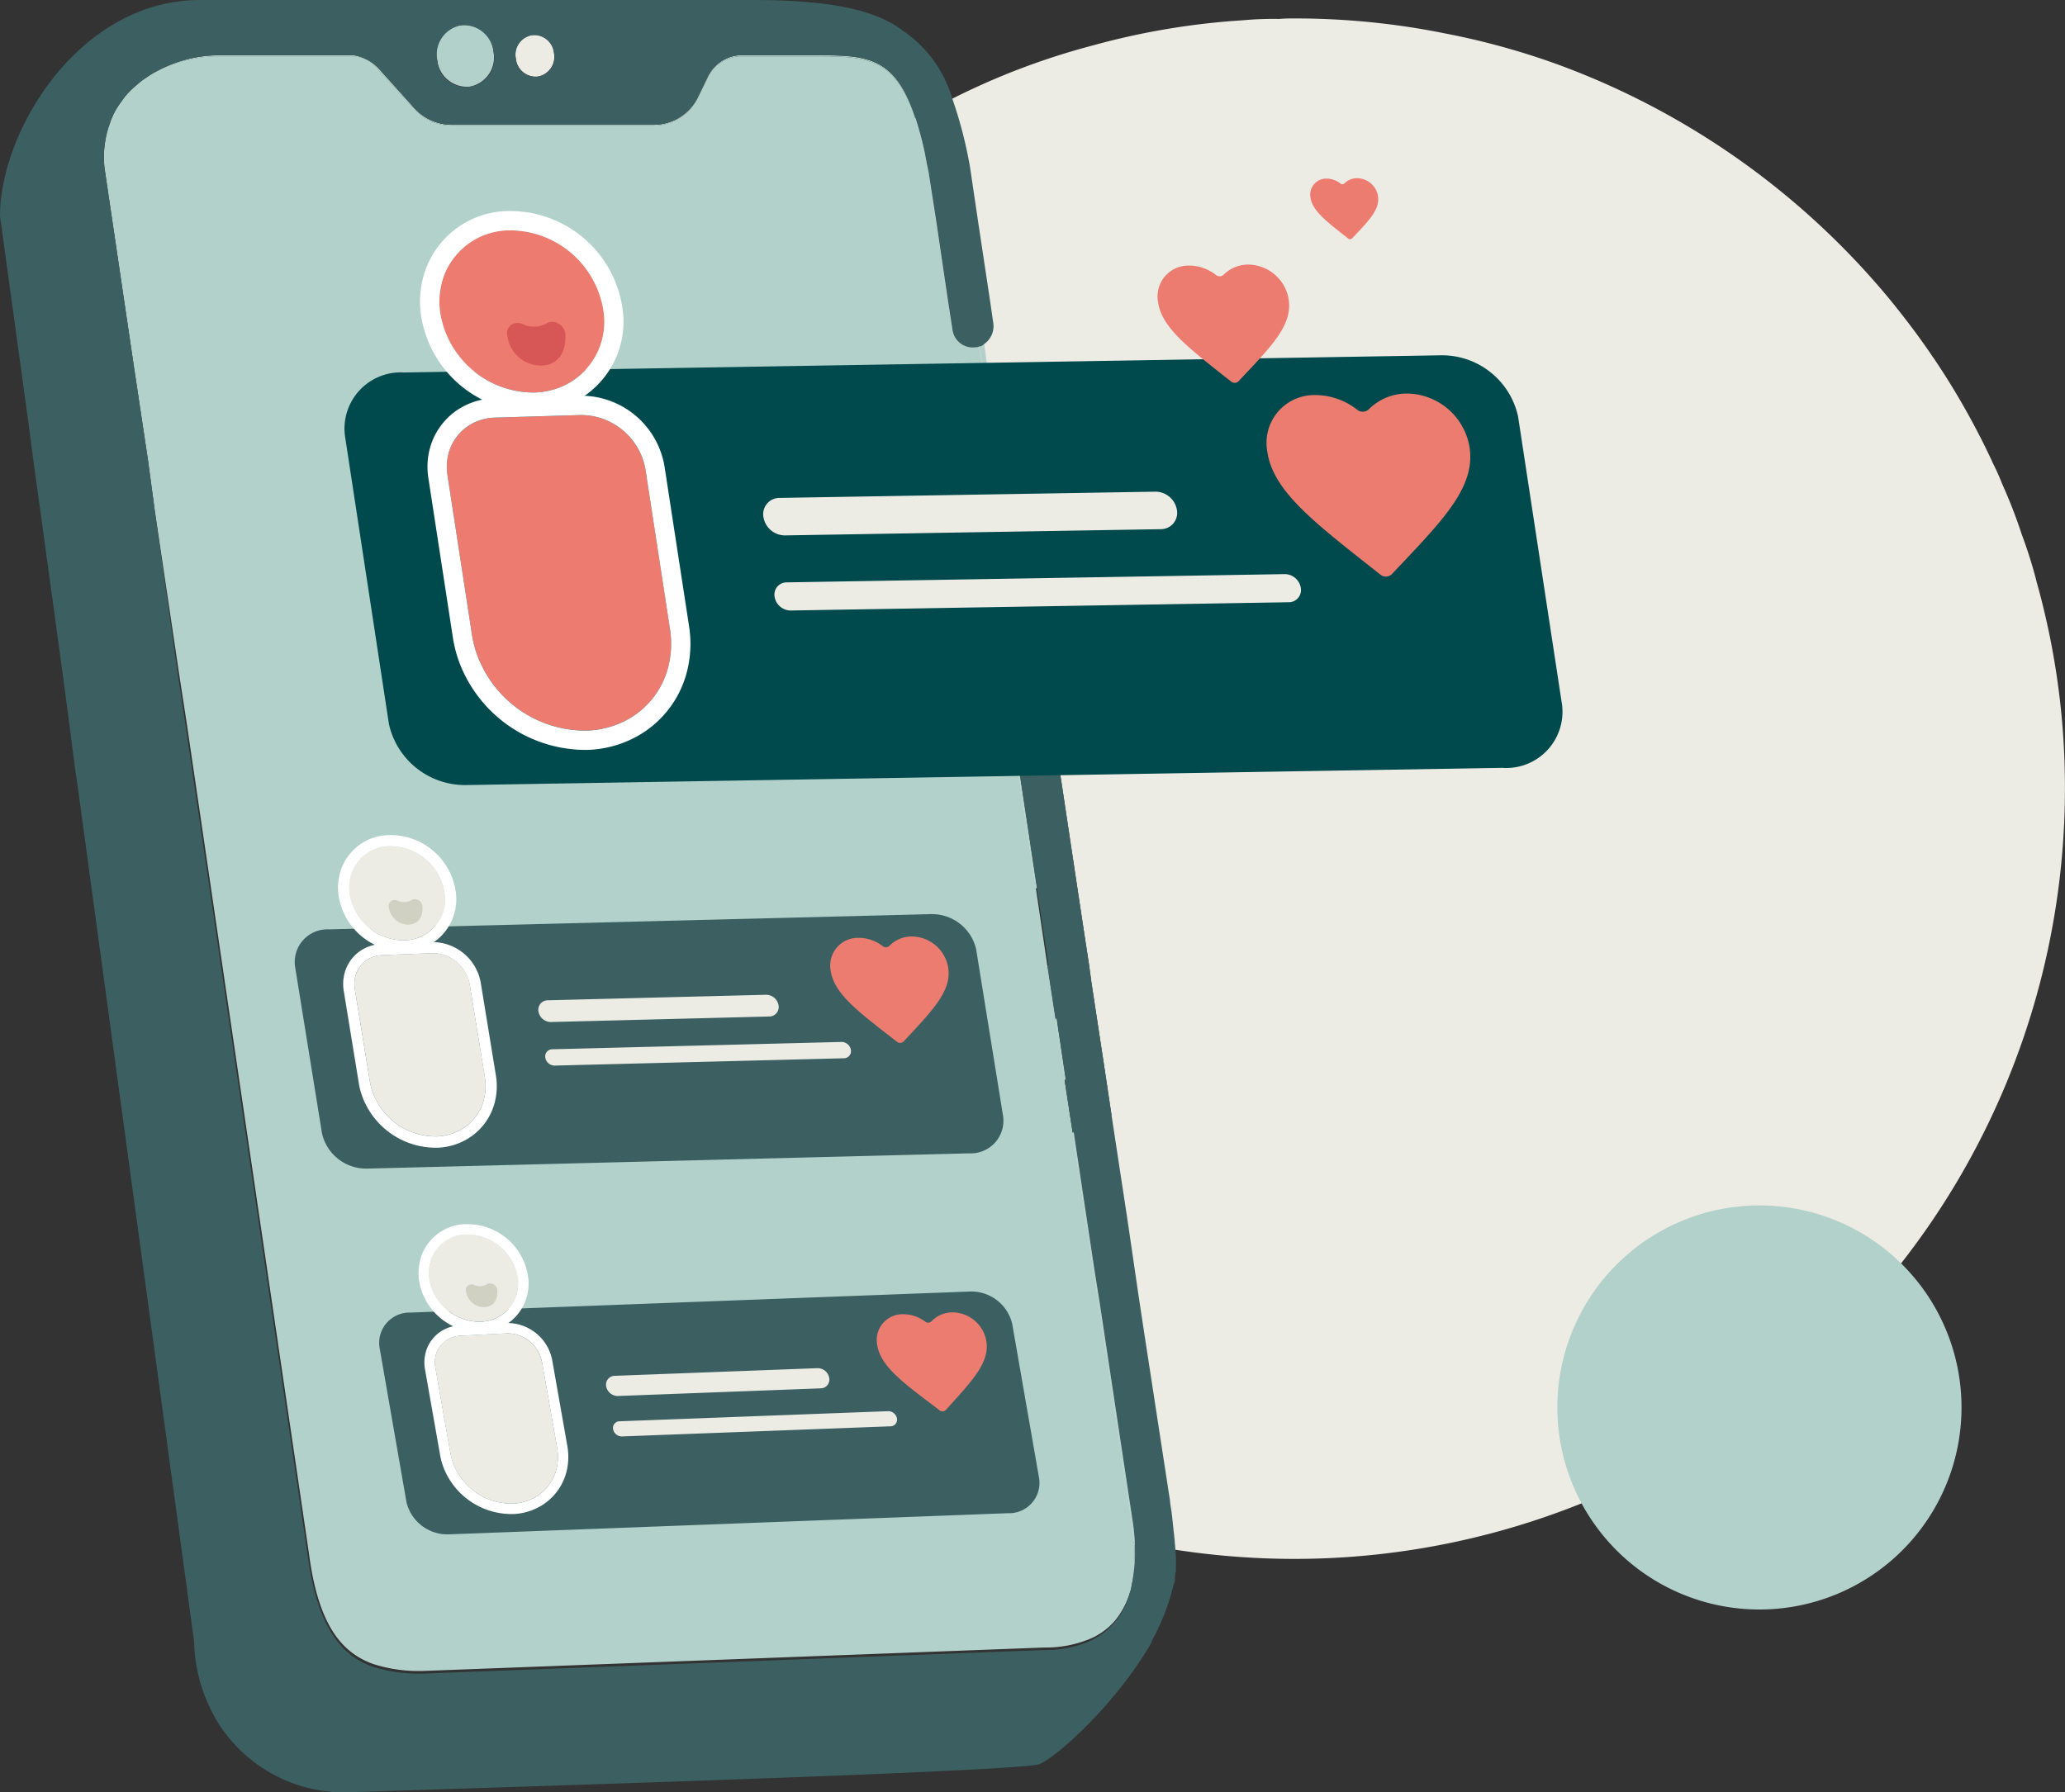
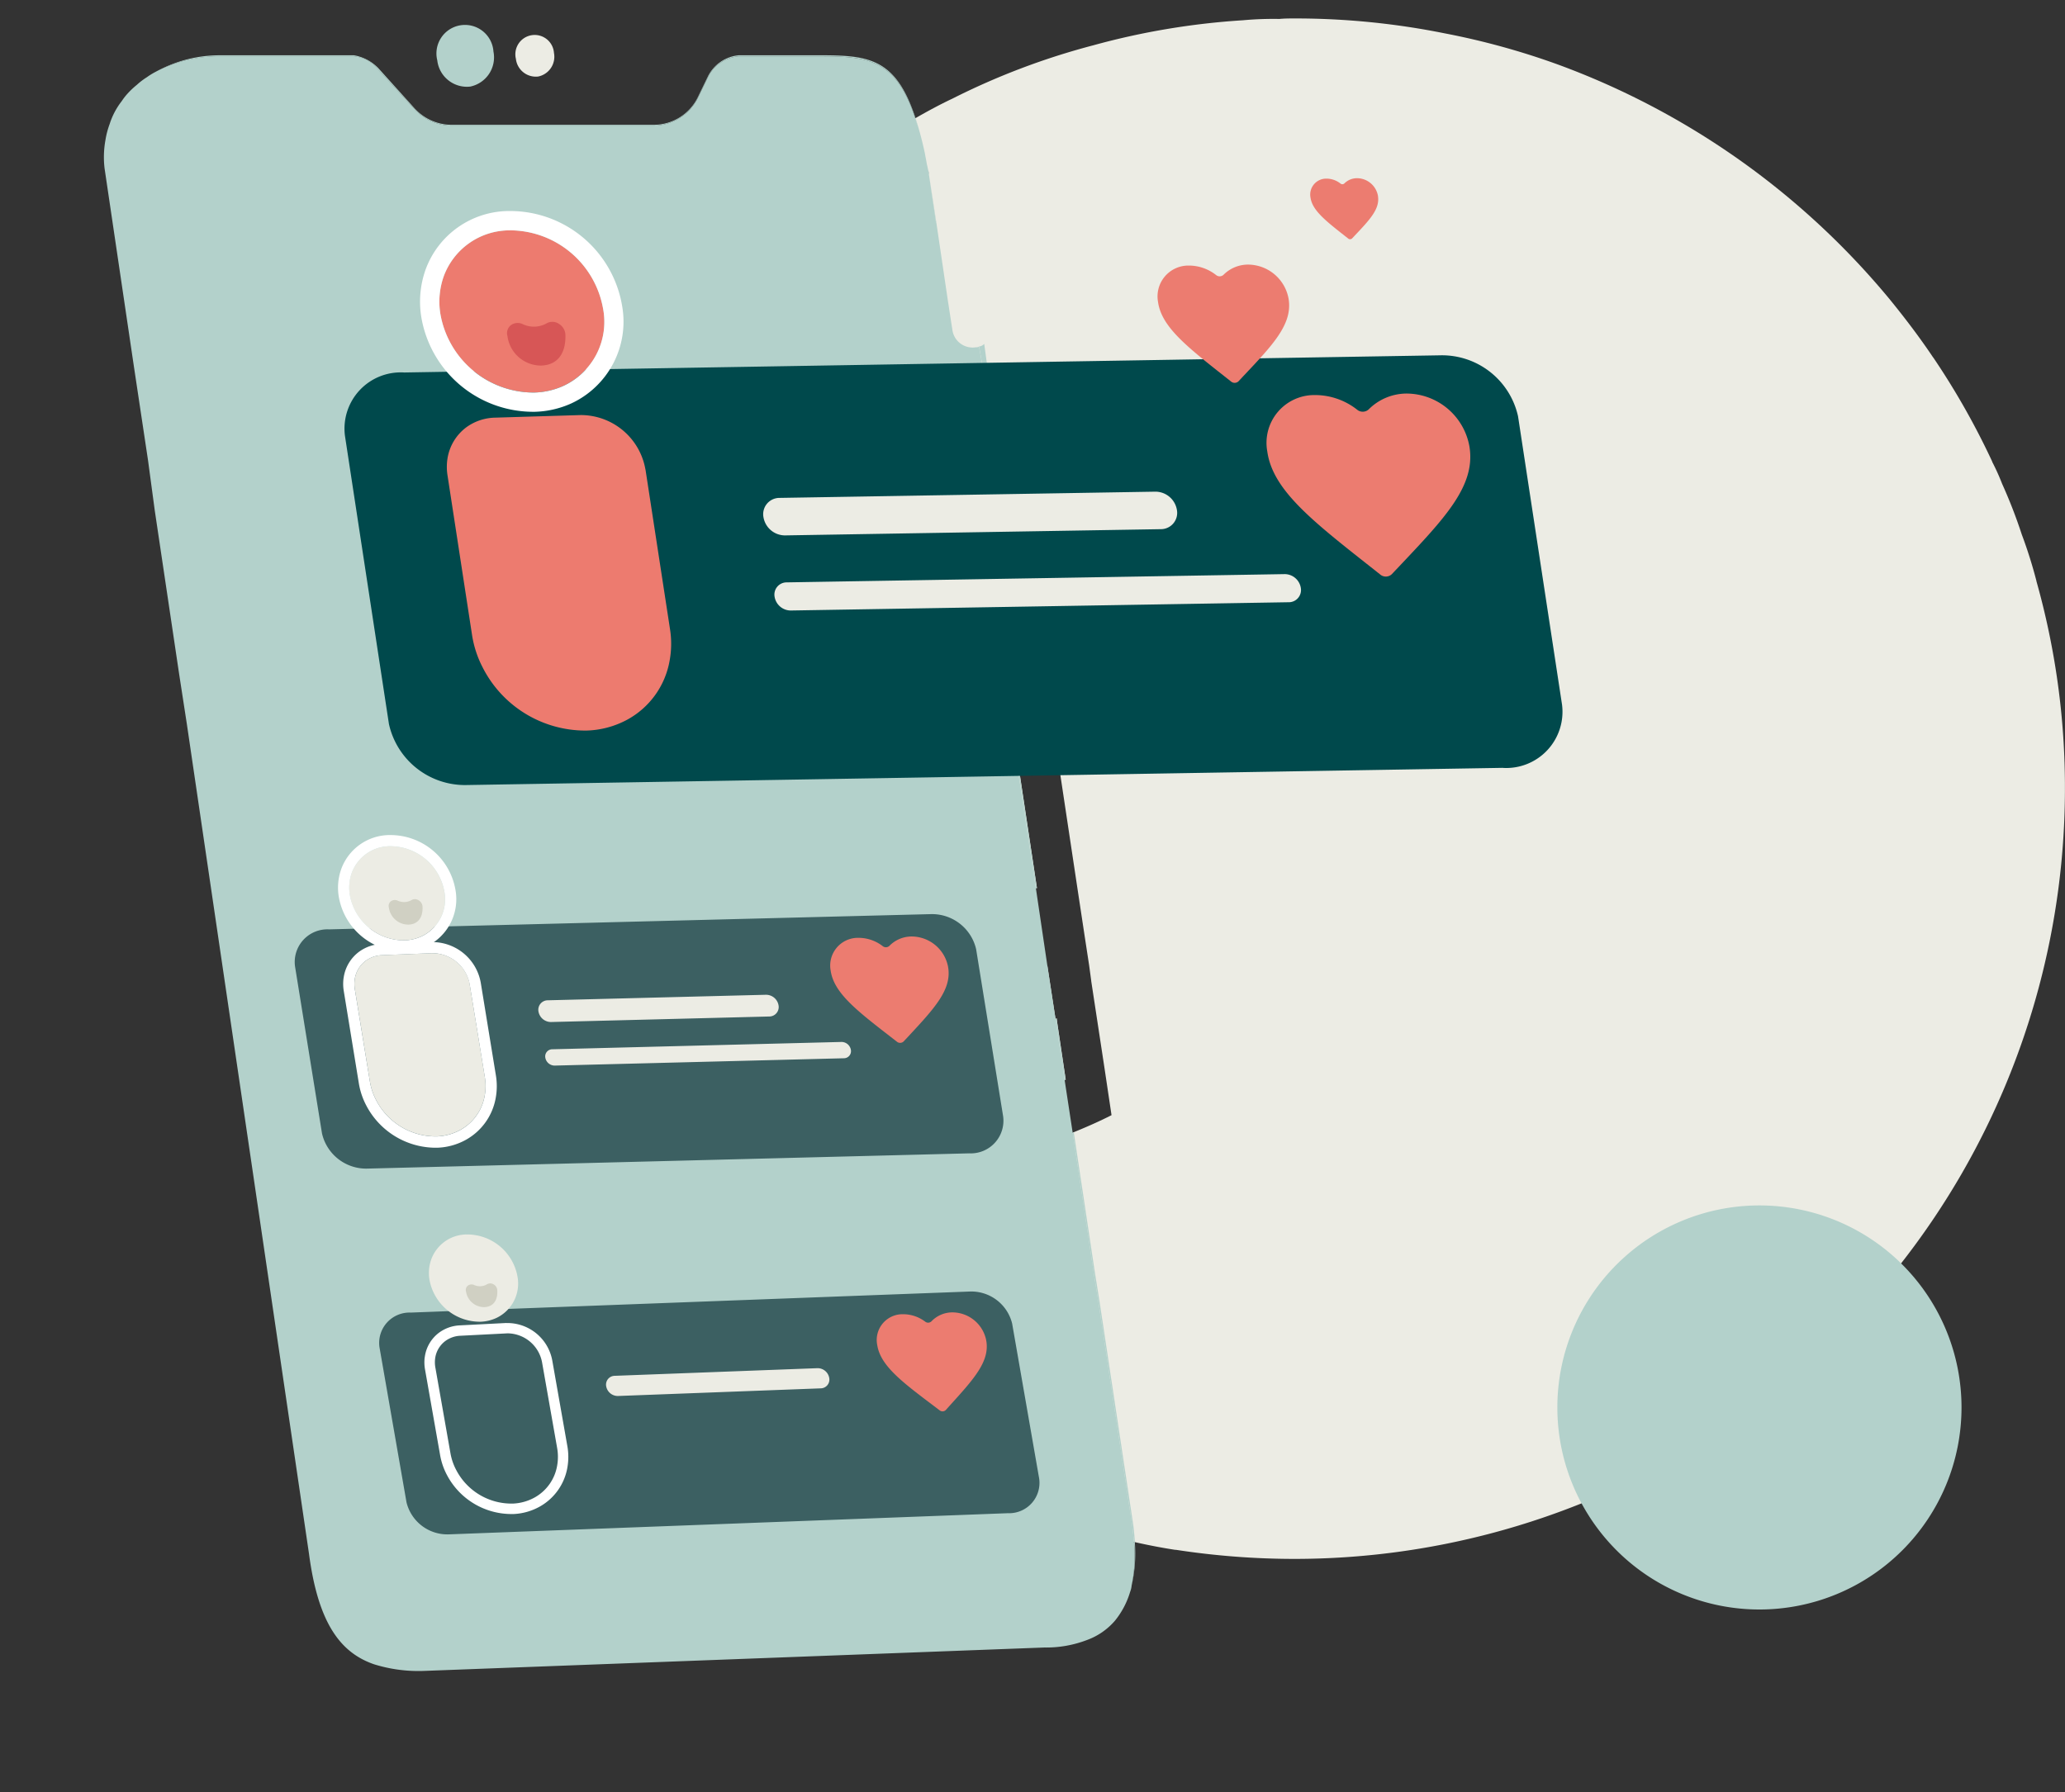
<svg xmlns="http://www.w3.org/2000/svg" id="Groupe_57" data-name="Groupe 57" width="136.734" height="118.705" viewBox="0 0 136.734 118.705">
  <rect x="0" y="0" width="136.734" height="118.705" fill="#333333" stroke="none" />
  <defs>
    <clipPath id="clip-path">
      <rect id="Rectangle_39" data-name="Rectangle 39" width="136.734" height="118.705" fill="none" />
    </clipPath>
  </defs>
  <g id="Groupe_56" data-name="Groupe 56" clip-path="url(#clip-path)">
    <path id="Tracé_663" data-name="Tracé 663" d="M163.206,39.49a30.524,30.524,0,0,0-.974-3.093,33.2,33.2,0,0,0-1.3-3.352,14.874,14.874,0,0,0-.655-1.453v-.017a49.8,49.8,0,0,0-3.9-6.89l-.017-.017c-.9-1.343-1.893-2.647-2.917-3.9A51.549,51.549,0,0,0,131.572,5.291a49.112,49.112,0,0,0-7.529-2.08,50,50,0,0,0-9.961-.991c-.336,0-.671,0-1.007.033a22.107,22.107,0,0,0-2.422.088A48.774,48.774,0,0,0,100.747,4a47.229,47.229,0,0,0-9.328,3.533c-.831.391-1.64.831-2.438,1.288h-.017a51.823,51.823,0,0,0-9.488,6.923,54.216,54.216,0,0,0-4.854,5.14A50.749,50.749,0,0,0,63.07,53.232c0,.776.017,1.535.072,2.317a21.859,21.859,0,0,0,13,4.271h20.88l-1.557-10.33L93.576,36.754l-.264-1.662a1.745,1.745,0,0,1,0-.479.061.061,0,0,1,.017-.05,1.345,1.345,0,0,1,1.1-.87h.44c.055.391.16.781.215,1.222.226,1.288.44,2.614.671,3.94l-.336-2.212c.11.66.22,1.326.33,1.992L95.3,35.72c.165.974.336,1.976.5,2.972l-.611-3.99-.138-.919h.005a1.446,1.446,0,0,1,.638.479,1.26,1.26,0,0,1,.264.6l2.119,14.182L99.7,59.819l.479,3.165.3,1.959.138,1.024v.017l.87,5.707.473,3.165c-.831.424-1.679.793-2.5,1.128-.039.017-.055.017-.072.039-5.6,2.278-10.655,2.966-9.538,1.816,1.337-1.376,2.966-2.983,4.518-4.59h.017a15.539,15.539,0,0,0,4.469-.726.123.123,0,0,1,.072-.017v-.017l-.561-3.764-.039-.3a.426.426,0,0,1-.072.072l-.545-3.55H71.9a21.937,21.937,0,0,1-7.793-1.431,51,51,0,0,0,39.339,39.6c.017.017.033.033.055.017.881.2,1.783.374,2.68.512h.055a51.883,51.883,0,0,0,7.842.6,51.03,51.03,0,0,0,51.012-51.012,50.283,50.283,0,0,0-1.888-13.742" transform="translate(-28.36 -0.998)" fill="#ecece4" />
    <path id="Tracé_664" data-name="Tracé 664" d="M214.133,158.447a13.381,13.381,0,1,1-13.382-13.382,13.382,13.382,0,0,1,13.382,13.382" transform="translate(-84.251 -65.229)" fill="#b3d1cb" />
    <path id="Tracé_665" data-name="Tracé 665" d="M111.715,20.668v.05c-.017-.1-.033-.2-.055-.3.017.083.039.16.055.248" transform="translate(-50.208 -9.182)" fill="#3c6062" />
    <path id="Tracé_666" data-name="Tracé 666" d="M118.248,45.552a1.374,1.374,0,0,1-.5,1.051.3.3,0,0,1-.044.033c-.055.044-.132.088-.176.132h-.006l-.039.022-.05.022c-.011.006-.028.006-.039.011h0a1.025,1.025,0,0,1-.339.05l-.138.006h-.033c-.033,0-.066-.006-.1-.006a1.639,1.639,0,0,1-.237-.05,1.1,1.1,0,0,1-.187-.072,1.307,1.307,0,0,1-.38-.264c-.006-.011-.017-.017-.017-.022l-.039-.039c-.011-.011-.022-.028-.033-.033a.076.076,0,0,0-.017-.022,1.588,1.588,0,0,1-.187-.308,1.56,1.56,0,0,1-.077-.242.033.033,0,0,0-.006-.022c-.006-.033-.011-.066-.017-.1s-.006-.055-.006-.088v-.055a1.059,1.059,0,0,1,.006-.132,1.1,1.1,0,0,1,.022-.132,1.369,1.369,0,0,1,.237-.523.3.3,0,0,0,.039-.05c.005,0,.005,0,.005-.006.028-.033.061-.061.088-.094a.708.708,0,0,1,.094-.088,1.636,1.636,0,0,1,.16-.11.582.582,0,0,1,.116-.061,1,1,0,0,1,.176-.077c.066-.017.127-.033.193-.044a.268.268,0,0,1,.066-.006.536.536,0,0,1,.132-.011h.11c.11,0,.22.055.33.055a1.363,1.363,0,0,1,.886,1.277" transform="translate(-51.975 -19.884)" fill="#3c6062" />
    <path id="Tracé_667" data-name="Tracé 667" d="M54.767,7.089A1.975,1.975,0,0,1,52.588,5.35a1.89,1.89,0,1,1,3.72-.583,1.974,1.974,0,0,1-1.541,2.322" transform="translate(-23.634 -1.354)" fill="#b3d1cb" />
    <path id="Tracé_668" data-name="Tracé 668" d="M63.529,6.963a1.328,1.328,0,0,1-1.475-1.172A1.28,1.28,0,1,1,64.575,5.4a1.336,1.336,0,0,1-1.046,1.563" transform="translate(-27.894 -1.895)" fill="#ecece4" />
    <path id="Tracé_669" data-name="Tracé 669" d="M119.315,56.254c-.11-.666-.22-1.332-.33-1.992s-.226-1.3-.336-1.943c-.055-.424-.154-.793-.209-1.167a.2.2,0,0,1-.011-.055c-.226-1.216-.446-2.438-.666-3.6-.1-.638-.209-1.332-.319-1.976a.371.371,0,0,0-.011-.077c-.006,0-.006.005-.011.005a1.137,1.137,0,0,1-.6.1,1.33,1.33,0,0,1-.737-.231c-.017-.011-.039-.022-.055-.033a.119.119,0,0,1-.05-.044c-.017-.017-.039-.033-.055-.05l-.039-.039c-.011-.011-.022-.028-.033-.033a.076.076,0,0,0-.017-.022.254.254,0,0,1-.039-.039c-.011-.011-.022-.028-.033-.039a.475.475,0,0,1-.055-.088,1.272,1.272,0,0,1-.215-.578c0-.028-.006-.061-.006-.088v-.044a1.128,1.128,0,0,1,.138-.457c.017-.039.039-.072.055-.1a.064.064,0,0,1,.028-.039.475.475,0,0,1,.039-.055c0-.006,0-.006.005-.011s.006-.017.011-.022v-.006a.31.31,0,0,1,.083-.088v-.006c.028-.033.055-.061.088-.094a.38.38,0,0,1,.1-.088.114.114,0,0,1,.055-.033.3.3,0,0,1,.05-.039c0-.006,0-.006.006,0a.3.3,0,0,1,.05-.039.172.172,0,0,1,.055-.028.214.214,0,0,1,.061-.033.569.569,0,0,1,.055-.022.81.81,0,0,1,.121-.055,1.041,1.041,0,0,1,.127-.028.29.29,0,0,1,.066-.017.268.268,0,0,1,.066-.006.536.536,0,0,1,.132-.011h.11c-.044-.391-.116-.737-.176-1.079-.017-.1-.033-.2-.044-.308a.425.425,0,0,0,.083-.011.519.519,0,0,0,.242-.149.005.005,0,0,0,.006-.006l.22,1.607.336,2.273.011.088.319,2.295.556,3.489.005.039.028.187.132.886.16,1.029c0,.017.005.028.005.044Z" transform="translate(-51.93 -18.616)" fill="#b3d1cb" />
    <path id="Tracé_670" data-name="Tracé 670" d="M83.571,105.124c-.022-.369-.055-.759-.11-1.167L81.238,89.23l-.336-2.1-1.376-9.152c-.039.017-.055.017-.072.039l1.392,9.273.336,2.1,2.229,14.749c.033.336.066.655.1.974a9.737,9.737,0,0,1-.16,2.917,9.522,9.522,0,0,0,.215-2.9m-5.14-34.408-.039-.3a.426.426,0,0,1-.072.072l.039.319.561,3.709a.123.123,0,0,1,.072-.017V74.48Zm-2.9-19.235L73.643,38.746l-.264-1.662a1.745,1.745,0,0,1,0-.479,1.333,1.333,0,0,0-.055.638l.264,1.657,1.893,12.757,1.535,10.154h.072ZM74.314,31.927c-.11-.671-.215-1.381-.336-2.053l-.039.022c.11.644.215,1.337.319,1.976.22,1.161.44,2.383.666,3.6a.2.2,0,0,0,.011.055h.05c-.231-1.216-.446-2.433-.671-3.6m-.77-1.954a.07.07,0,0,1-.033.006l.138-.011a.666.666,0,0,1-.1.006m.259-.044-.055.017a.64.64,0,0,1-.1.022h.039l.165-.039Zm-.429-2.6a.536.536,0,0,0-.132.011,1.15,1.15,0,0,1,.138-.006h.1v-.006Zm-.264,2.62a.152.152,0,0,1-.05-.005A.2.2,0,0,1,73,29.93a1.1,1.1,0,0,1-.187-.072c-.022-.017-.05-.033-.077-.05l-.16-.11c-.017-.011-.039-.022-.055-.033a.119.119,0,0,1-.05-.044.1.1,0,0,1-.039-.028c-.005-.011-.017-.017-.017-.022l-.039-.039c-.011-.011-.022-.028-.033-.033a.076.076,0,0,0-.017-.022.254.254,0,0,1-.039-.039c-.011-.011-.022-.028-.033-.039a.475.475,0,0,1-.055-.088,1.115,1.115,0,0,1-.061-.143,1.559,1.559,0,0,1-.077-.242.033.033,0,0,0-.005-.022c-.006-.033-.011-.066-.017-.1s-.006-.055-.006-.088a.17.17,0,0,1-.005-.055,1.069,1.069,0,0,1,.011-.132,1.105,1.105,0,0,1,.022-.132c0-.055.017-.088.017-.127a.222.222,0,0,0,.039-.088c.006-.017.017-.033.022-.05.022-.044.039-.088.061-.127a.064.064,0,0,0-.028.039c-.017.033-.039.066-.055.1a1.128,1.128,0,0,0-.138.457v.044c0,.028.006.061.006.088a1.343,1.343,0,0,0,1.249,1.244c.033,0,.066.006.1.006a1.841,1.841,0,0,1-.231-.039m-.578-2.311a.38.38,0,0,0-.1.088c-.033.033-.061.061-.088.094h.006c.028-.033.061-.061.088-.094a1.093,1.093,0,0,1,.149-.121.114.114,0,0,0-.055.033m.16-.11a.3.3,0,0,0-.05.039.418.418,0,0,1,.1-.066.172.172,0,0,0-.055.028m.292-.138a1,1,0,0,0-.176.077.572.572,0,0,1,.055-.022,1.309,1.309,0,0,1,.248-.083,1.04,1.04,0,0,0-.127.028m.193-.044a.29.29,0,0,0-.066.017,1.1,1.1,0,0,1,.132-.022.268.268,0,0,0-.066.006m-.914.567a.1.1,0,0,1,.028-.022.012.012,0,0,1,.011-.011.005.005,0,0,0,.006-.006.3.3,0,0,0,.039-.05.31.31,0,0,0-.083.088M69.933,14.525l.473,3.214h.022Zm-.055-.3c.022.094.039.193.055.3v-.05c-.017-.088-.039-.165-.055-.248m-.831-3.412C67.688,6.65,65.762,6.65,62.339,6.65H57.352a2.543,2.543,0,0,0-2.047,1.392l-.671,1.381A3.246,3.246,0,0,1,51.7,11.256H38.294a3.338,3.338,0,0,1-2.438-1.112L33.473,7.5a2.938,2.938,0,0,0-1.607-.848H23a8.653,8.653,0,0,0-4.26,1.1,8.962,8.962,0,0,1,4.2-1.024h8.866a2.243,2.243,0,0,1,1.613.826L35.856,10.2a3.34,3.34,0,0,0,2.438,1.112H51.7a3.3,3.3,0,0,0,2.933-1.838L55.305,8.1a2.479,2.479,0,0,1,2.047-1.376h4.986c3.407,0,5.333,0,6.692,4.095.055.16.1.336.176.512-.05-.176-.1-.336-.16-.512" transform="translate(-8.426 -2.99)" fill="#b3d1cb" />
    <path id="Tracé_671" data-name="Tracé 671" d="M80.551,108.083a1.6,1.6,0,0,1-.1.4,5.5,5.5,0,0,1-1.007,1.91,4.445,4.445,0,0,1-1.838,1.271,7.548,7.548,0,0,1-2.829.5l-41.117,1.552a9.881,9.881,0,0,1-3.269-.44c-2.262-.776-3.709-2.774-4.309-7.314l-8.09-54.969-.512-3.319L15.869,36.862l-.446-3.324-.936-6.219L12.545,14.2a6.315,6.315,0,0,1,.055-1.855,5.552,5.552,0,0,1,.281-1.079,4.842,4.842,0,0,1,.8-1.519,3.991,3.991,0,0,1,.369-.479,5.439,5.439,0,0,1,.633-.6,4.552,4.552,0,0,1,.655-.5,4.882,4.882,0,0,1,.6-.369,8.962,8.962,0,0,1,4.2-1.024h8.866a2.243,2.243,0,0,1,1.613.826l2.433,2.653a3.34,3.34,0,0,0,2.438,1.112H48.9a3.3,3.3,0,0,0,2.933-1.838L52.5,8.156A2.479,2.479,0,0,1,54.547,6.78h4.986c3.407,0,5.333,0,6.692,4.095.055.16.1.336.176.512.16.534.319,1.15.462,1.822.033.209.088.44.121.671.033.132.061.27.088.407.022.094.039.193.055.3L67.6,17.8h.022l.759,5.14.3,1.943a1.354,1.354,0,0,0,1.557,1.167.328.328,0,0,0,.209-.05c.017.1.033.2.055.308.061.341.132.688.176,1.079h-.11a.536.536,0,0,0-.132.011.268.268,0,0,0-.066.006.29.29,0,0,0-.066.017,1.041,1.041,0,0,0-.127.028,1,1,0,0,0-.176.077.214.214,0,0,0-.061.033.172.172,0,0,0-.055.028.3.3,0,0,0-.05.039c-.006-.006-.006-.006-.006,0a.3.3,0,0,0-.05.039.114.114,0,0,0-.055.033.38.38,0,0,0-.1.088.351.351,0,0,0-.088.094v.006a.309.309,0,0,0-.083.088v.006c-.006.006-.006.017-.011.022s-.006.006-.006.011a.113.113,0,0,0-.039.055.064.064,0,0,0-.028.039.274.274,0,0,0-.055.1,1.128,1.128,0,0,0-.138.457v.044c0,.028.006.061.006.088a1.343,1.343,0,0,0,1.249,1.244c.033,0,.066.006.1.006h.033l.138-.006.138-.011h.039a.556.556,0,0,0,.165-.039c.011-.006.028-.006.039-.011l.05-.022c.11.644.215,1.337.319,1.976.22,1.161.44,2.383.666,3.6a.2.2,0,0,0,.011.055h-.4a1.314,1.314,0,0,0-1.145,1.029.061.061,0,0,0-.017.05,1.333,1.333,0,0,0-.055.638l.264,1.657,1.893,12.757L74.211,61.87l.759,5.124.545,3.55.039.319.561,3.709.534,3.5,1.392,9.273.336,2.1,2.229,14.749c.033.336.066.655.1.974a9.737,9.737,0,0,1-.16,2.917" transform="translate(-5.621 -3.049)" fill="#b3d1cb" />
-     <path id="Tracé_672" data-name="Tracé 672" d="M77.858,103.245v-.127c-.005-.094-.005-.193-.017-.3-.006-.055-.011-.11-.017-.171v-.132c-.006-.055-.011-.11-.017-.171s-.011-.11-.017-.171-.006-.121-.011-.182c-.011-.1-.022-.2-.033-.308-.011-.121-.028-.248-.044-.38a.828.828,0,0,0-.017-.16c-.022-.231-.05-.479-.077-.737-.017-.1-.028-.2-.039-.308-.005-.022-.005-.039-.011-.061-.006-.039-.011-.083-.017-.127a5.344,5.344,0,0,1-.072-.55l-.05-.314L75.689,87.792l-.319-2.119-.721-4.931L73.6,73.857l-.473-3.164-.87-5.707v-.017l-.138-1.024-.3-1.959-.479-3.164L69.718,48.045,67.6,33.863a1.26,1.26,0,0,0-.264-.6,1.446,1.446,0,0,0-.638-.479h-.006l.138.919.611,3.99c-.165-1-.336-2-.5-2.972l.446,2.917c-.11-.666-.22-1.332-.33-1.992l.336,2.212c-.231-1.326-.446-2.653-.671-3.94-.055-.44-.16-.831-.215-1.222h-.44a1.345,1.345,0,0,0-1.1.87.061.061,0,0,0-.017.05,1.745,1.745,0,0,0,0,.479l.264,1.662L67.1,48.491l1.557,10.33.776,5.124h-.088l.545,3.55a.426.426,0,0,0,.072-.072l.039.3.561,3.764v.017a.123.123,0,0,0-.072.017l.534,3.5c.017-.022.033-.022.072-.039l1.376,9.152.336,2.1,2.223,14.727c.055.407.088.8.11,1.167a9.522,9.522,0,0,1-.215,2.9,1.6,1.6,0,0,1-.1.4,5.034,5.034,0,0,1-1.062,2.069,4.648,4.648,0,0,1-1.838,1.288,7.359,7.359,0,0,1-2.823.5L27.98,110.846a10.327,10.327,0,0,1-3.269-.446c-2.207-.776-3.709-2.774-4.326-7.309L12.295,48.1l-.5-3.319L10.247,33.813,9.8,30.489,8.866,24.27,6.923,11.15A6.315,6.315,0,0,1,6.978,9.3a5.551,5.551,0,0,1,.281-1.079,4.842,4.842,0,0,1,.8-1.519,3.991,3.991,0,0,1,.369-.479,5.439,5.439,0,0,1,.633-.6,4.552,4.552,0,0,1,.655-.5,4.882,4.882,0,0,1,.6-.369,8.653,8.653,0,0,1,4.26-1.1h8.866a2.938,2.938,0,0,1,1.607.848l2.383,2.647a3.338,3.338,0,0,0,2.438,1.112H43.274a3.246,3.246,0,0,0,2.933-1.833l.671-1.381A2.543,2.543,0,0,1,48.926,3.66h4.986c3.423,0,5.349,0,6.709,4.166.055.176.11.336.16.512.16.534.319,1.15.462,1.822.033.209.088.44.121.671.033.132.061.27.088.407.017.083.039.16.055.248v.05l.5,3.214.759,5.14.3,1.943A1.354,1.354,0,0,0,64.616,23a.328.328,0,0,0,.209-.05h.011a.425.425,0,0,0,.083-.011.519.519,0,0,0,.242-.149.005.005,0,0,0,.006-.006,1.437,1.437,0,0,0,.611-1.337l-.226-1.557-.776-5.14-.55-3.709a28.46,28.46,0,0,0-1.167-4.5,8.176,8.176,0,0,0-2.933-4.26.609.609,0,0,0-.226-.154C58.183.726,55.2,0,49.867,0H13.247C5.261,0,0,8.657,0,14.309L1.838,27.666l.369,2.823.462,3.324L4.15,44.622l.44,3.319L4.981,51l.055.319.055.385.022.138,7.743,56.895a10.573,10.573,0,0,0,1.3,4.865c.006.006.006.006.006.011s.006.011.006.017a.378.378,0,0,1,.017.044,9.88,9.88,0,0,0,8.585,5.036c10.473-.336,44.727-1.381,46.048-1.871,1.062-.391,5.052-3.94,7.386-7.986.055-.088.088-.176.143-.264-.05.072-.1.138-.149.2a14.44,14.44,0,0,0,1.568-4.095c.017-.094.028-.187.039-.281v.11c-.011.055-.022.116-.039.171-.006.11-.022.22-.039.33.033-.138.066-.281.083-.4v-.215a.732.732,0,0,1,.055-.336v-.908c0,.028-.005.05-.005.077M35.206,2.333a1.334,1.334,0,0,1,1.475,1.172A1.28,1.28,0,1,1,34.16,3.9a1.325,1.325,0,0,1,1.046-1.563m-4.711-.655a1.975,1.975,0,0,1,2.179,1.734A1.89,1.89,0,1,1,28.954,4a1.976,1.976,0,0,1,1.541-2.317" fill="#3c6062" />
    <path id="Tracé_673" data-name="Tracé 673" d="M118.13,70.085,49.561,71.223a5.16,5.16,0,0,1-5.181-4.037L41.467,48.092A3.725,3.725,0,0,1,45.393,43.9l68.569-1.137a5.159,5.159,0,0,1,5.181,4.037L122.056,65.9a3.724,3.724,0,0,1-3.926,4.188" transform="translate(-18.626 -19.23)" fill="#00494c" />
    <path id="Tracé_674" data-name="Tracé 674" d="M118.152,61.652l-24.892.413a1.448,1.448,0,0,1-1.418-1.221,1.078,1.078,0,0,1,1.071-1.263l24.892-.413a1.448,1.448,0,0,1,1.418,1.222,1.078,1.078,0,0,1-1.071,1.262" transform="translate(-41.292 -26.605)" fill="#ecece4" />
    <path id="Tracé_675" data-name="Tracé 675" d="M127.23,70.952,94.249,71.5a1.086,1.086,0,0,1-1.063-.916.808.808,0,0,1,.8-.947l32.981-.547a1.086,1.086,0,0,1,1.064.916.809.809,0,0,1-.8.947" transform="translate(-41.897 -31.066)" fill="#ecece4" />
    <path id="Tracé_676" data-name="Tracé 676" d="M160.682,59.324a.573.573,0,0,1-.772.012l-.661-.523c-3.888-3.065-6.454-5.088-6.808-7.617a3.163,3.163,0,0,1,3.1-3.738h.07a4.509,4.509,0,0,1,2.769.961.581.581,0,0,0,.775-.013,3.564,3.564,0,0,1,2.489-1.048,4.248,4.248,0,0,1,4.189,3.547c0,.023.007.047.009.07.353,2.528-1.638,4.626-4.653,7.814Z" transform="translate(-68.527 -21.293)" fill="#ec7c70" />
    <path id="Tracé_677" data-name="Tracé 677" d="M144.637,39.571a.371.371,0,0,1-.5.008l-.427-.338c-2.512-1.981-4.171-3.288-4.4-4.922a2.043,2.043,0,0,1,2-2.415h.045a2.916,2.916,0,0,1,1.789.621.376.376,0,0,0,.5-.008,2.3,2.3,0,0,1,1.608-.677,2.744,2.744,0,0,1,2.707,2.292c0,.015,0,.03.006.045.228,1.633-1.058,2.989-3.006,5.048Z" transform="translate(-62.63 -14.316)" fill="#ec7c70" />
    <path id="Tracé_678" data-name="Tracé 678" d="M160.41,25.436a.192.192,0,0,1-.258,0l-.221-.174c-1.3-1.023-2.154-1.7-2.272-2.542a1.056,1.056,0,0,1,1.035-1.248h.023a1.5,1.5,0,0,1,.924.321.194.194,0,0,0,.259,0,1.188,1.188,0,0,1,.831-.35,1.418,1.418,0,0,1,1.4,1.184l0,.023c.118.844-.547,1.544-1.553,2.608Z" transform="translate(-70.886 -9.641)" fill="#ec7c70" />
    <path id="Tracé_679" data-name="Tracé 679" d="M66.915,53.55l1.622,10.562a6.2,6.2,0,0,1-.031,2.138A5.532,5.532,0,0,1,65.7,70.124a6.015,6.015,0,0,1-2.715.718,7.632,7.632,0,0,1-6.87-4.218,6.966,6.966,0,0,1-.685-2.116L53.807,53.946a3.564,3.564,0,0,1,0-1.138v0a3.2,3.2,0,0,1,1.283-2.08,3.347,3.347,0,0,1,1.873-.611l5.649-.171a4.345,4.345,0,0,1,4.3,3.608" transform="translate(-24.174 -22.456)" fill="#ed7b6f" />
-     <path id="Tracé_680" data-name="Tracé 680" d="M61.622,48.9a4.348,4.348,0,0,1,4.249,3.609l1.622,10.562a6.208,6.208,0,0,1-.031,2.138,5.531,5.531,0,0,1-2.807,3.875,6.02,6.02,0,0,1-2.715.718l-.091,0A7.641,7.641,0,0,1,55.07,65.58a6.966,6.966,0,0,1-.685-2.116L52.763,52.9a3.564,3.564,0,0,1,0-1.138v0a3.2,3.2,0,0,1,1.283-2.08,3.35,3.35,0,0,1,1.873-.611l5.649-.171.052,0M61.6,47.62l-.07,0-5.649.171a4.636,4.636,0,0,0-2.579.85,4.465,4.465,0,0,0-1.8,2.9l-.034.2,0,.024A4.9,4.9,0,0,0,51.5,53.1l1.622,10.562a8.255,8.255,0,0,0,.81,2.5,8.952,8.952,0,0,0,7.938,4.917l.109,0a7.25,7.25,0,0,0,3.288-.873,6.82,6.82,0,0,0,3.45-4.759,7.457,7.457,0,0,0,.039-2.568L67.134,52.313A5.607,5.607,0,0,0,61.6,47.62" transform="translate(-23.131 -21.412)" fill="#fff" />
    <path id="Tracé_681" data-name="Tracé 681" d="M63.709,32.924a4.669,4.669,0,0,1-2.642,5.1,4.993,4.993,0,0,1-1.924.436,6.275,6.275,0,0,1-6.212-5.208,5.034,5.034,0,0,1,.229-2.507,4.649,4.649,0,0,1,4.332-3.027,6.276,6.276,0,0,1,6.216,5.208" transform="translate(-23.772 -12.461)" fill="#ed7b6f" />
    <path id="Tracé_682" data-name="Tracé 682" d="M56.525,26.671a6.281,6.281,0,0,1,6.141,5.21,4.67,4.67,0,0,1-2.643,5.1,4.99,4.99,0,0,1-1.924.435l-.075,0a6.278,6.278,0,0,1-6.136-5.21,5.031,5.031,0,0,1,.229-2.506,4.649,4.649,0,0,1,4.333-3.027l.075,0M56.5,25.394l-.092,0a5.9,5.9,0,0,0-5.493,3.863,6.335,6.335,0,0,0-.293,3.141,7.52,7.52,0,0,0,7.42,6.293l.092,0a6.252,6.252,0,0,0,2.414-.55,5.966,5.966,0,0,0,3.376-6.455A7.523,7.523,0,0,0,56.5,25.394" transform="translate(-22.729 -11.418)" fill="#fff" />
    <path id="Tracé_683" data-name="Tracé 683" d="M64.436,38.858a.78.78,0,0,0-.784-.043,1.718,1.718,0,0,1-1.6.07.767.767,0,0,0-.793.067.673.673,0,0,0-.226.717,2.246,2.246,0,0,0,2.2,1.957c1.088-.018,1.685-.77,1.638-2.059a.892.892,0,0,0-.436-.708" transform="translate(-27.433 -17.414)" fill="#d75656" />
    <path id="Tracé_684" data-name="Tracé 684" d="M80.1,125.853,40.29,126.862a3,3,0,0,1-3.029-2.319l-1.788-11.072a2.163,2.163,0,0,1,2.258-2.452l39.812-1.009a3,3,0,0,1,3.029,2.318L82.361,123.4a2.163,2.163,0,0,1-2.259,2.452" transform="translate(-15.938 -49.466)" fill="#3c6062" />
    <path id="Tracé_685" data-name="Tracé 685" d="M80.059,121.15l-14.452.366a.841.841,0,0,1-.83-.7.627.627,0,0,1,.616-.739l14.452-.366a.842.842,0,0,1,.83.7.626.626,0,0,1-.616.739" transform="translate(-29.123 -53.827)" fill="#ecece4" />
    <path id="Tracé_686" data-name="Tracé 686" d="M85.376,126.472l-19.149.485a.63.63,0,0,1-.622-.526.47.47,0,0,1,.462-.554l19.149-.485a.631.631,0,0,1,.622.526.47.47,0,0,1-.462.554" transform="translate(-29.497 -56.383)" fill="#ecece4" />
    <path id="Tracé_687" data-name="Tracé 687" d="M104.751,119.651a.334.334,0,0,1-.449.011l-.386-.3c-2.273-1.761-3.774-2.922-3.992-4.389a1.836,1.836,0,0,1,1.782-2.186h.041a2.618,2.618,0,0,1,1.613.544.338.338,0,0,0,.45-.012,2.068,2.068,0,0,1,1.44-.621,2.466,2.466,0,0,1,2.451,2.038c0,.014,0,.027.006.041.218,1.467-.928,2.695-2.663,4.561Z" transform="translate(-44.919 -50.674)" fill="#ec7c70" />
    <path id="Tracé_688" data-name="Tracé 688" d="M50.272,116.776l1,6.125a3.6,3.6,0,0,1-.008,1.242,3.211,3.211,0,0,1-1.61,2.264,3.5,3.5,0,0,1-1.573.431,4.432,4.432,0,0,1-4.01-2.415,4.048,4.048,0,0,1-.408-1.225l-1-6.125a2.068,2.068,0,0,1,0-.661v0a1.86,1.86,0,0,1,.735-1.214,1.948,1.948,0,0,1,1.085-.364l3.28-.128a2.523,2.523,0,0,1,2.516,2.073" transform="translate(-19.17 -51.575)" fill="#ecece4" />
    <path id="Tracé_689" data-name="Tracé 689" d="M47.181,114.1a2.524,2.524,0,0,1,2.485,2.074l1,6.125a3.61,3.61,0,0,1-.007,1.242,3.212,3.212,0,0,1-1.61,2.264,3.5,3.5,0,0,1-1.573.431l-.053,0a4.438,4.438,0,0,1-3.958-2.417,4.049,4.049,0,0,1-.408-1.225l-1-6.125a2.083,2.083,0,0,1,0-.661v0a1.857,1.857,0,0,1,.734-1.214,1.948,1.948,0,0,1,1.085-.364l3.28-.128h.03m-.019-.741h-.041l-3.279.128a2.692,2.692,0,0,0-1.494.506,2.6,2.6,0,0,0-1.029,1.7l-.019.118,0,.014a2.838,2.838,0,0,0,.021.768l1,6.125a4.789,4.789,0,0,0,.483,1.449,5.2,5.2,0,0,0,4.634,2.815l.063,0a4.21,4.21,0,0,0,1.905-.523,3.961,3.961,0,0,0,1.979-2.781,4.344,4.344,0,0,0,.01-1.491l-1-6.125a3.257,3.257,0,0,0-3.237-2.7" transform="translate(-18.565 -50.969)" fill="#fff" />
    <path id="Tracé_690" data-name="Tracé 690" d="M48.311,104.833a2.712,2.712,0,0,1-1.509,2.974,2.889,2.889,0,0,1-1.115.263,3.644,3.644,0,0,1-3.633-2.993,2.924,2.924,0,0,1,.121-1.457,2.7,2.7,0,0,1,2.5-1.78,3.644,3.644,0,0,1,3.636,2.993" transform="translate(-18.891 -45.791)" fill="#ecece4" />
    <path id="Tracé_691" data-name="Tracé 691" d="M44.113,101.232a3.648,3.648,0,0,1,3.593,2.994A2.712,2.712,0,0,1,46.2,107.2a2.889,2.889,0,0,1-1.116.263l-.043,0a3.646,3.646,0,0,1-3.589-2.994,2.924,2.924,0,0,1,.12-1.457,2.7,2.7,0,0,1,2.5-1.78l.043,0m-.018-.741-.054,0a3.425,3.425,0,0,0-3.17,2.271,3.684,3.684,0,0,0-.154,1.826,4.367,4.367,0,0,0,4.342,3.617l.053,0a3.638,3.638,0,0,0,1.4-.331,3.466,3.466,0,0,0,1.927-3.765,4.368,4.368,0,0,0-4.343-3.617" transform="translate(-18.285 -45.185)" fill="#fff" />
    <path id="Tracé_692" data-name="Tracé 692" d="M48.747,108.281a.453.453,0,0,0-.456-.021,1,1,0,0,1-.927.049.445.445,0,0,0-.46.043.391.391,0,0,0-.128.417,1.3,1.3,0,0,0,1.287,1.125c.632-.016.975-.456.941-1.2a.517.517,0,0,0-.257-.409" transform="translate(-21.026 -48.656)" fill="#d0d0c3" />
    <path id="Tracé_693" data-name="Tracé 693" d="M87.244,170.1,50.264,171.5a2.785,2.785,0,0,1-2.841-2.119l-1.789-10.268a2.01,2.01,0,0,1,2.07-2.3l36.98-1.393a2.784,2.784,0,0,1,2.841,2.119L89.314,167.8a2.01,2.01,0,0,1-2.07,2.3" transform="translate(-20.506 -69.88)" fill="#3c6062" />
    <path id="Tracé_694" data-name="Tracé 694" d="M87.13,165.986l-13.424.506a.781.781,0,0,1-.779-.643.582.582,0,0,1,.564-.693l13.425-.506a.782.782,0,0,1,.779.643.581.581,0,0,1-.564.693" transform="translate(-32.788 -74.035)" fill="#ecece4" />
-     <path id="Tracé_695" data-name="Tracé 695" d="M92.132,170.827l-17.787.67a.586.586,0,0,1-.584-.482.436.436,0,0,1,.423-.52l17.786-.67a.586.586,0,0,1,.584.482.436.436,0,0,1-.423.52" transform="translate(-33.164 -76.362)" fill="#ecece4" />
    <path id="Tracé_696" data-name="Tracé 696" d="M110.064,164.4a.309.309,0,0,1-.417.015l-.362-.275c-2.133-1.609-3.54-2.671-3.76-4.032a1.706,1.706,0,0,1,1.631-2.052l.037,0a2.433,2.433,0,0,1,1.5.487.314.314,0,0,0,.418-.015,1.923,1.923,0,0,1,1.331-.594,2.292,2.292,0,0,1,2.3,1.866c0,.012,0,.025.006.037.219,1.36-.832,2.515-2.422,4.268Z" transform="translate(-47.437 -71.014)" fill="#ec7c70" />
-     <path id="Tracé_697" data-name="Tracé 697" d="M59.414,162.355l1,5.68a3.346,3.346,0,0,1,.008,1.154,2.988,2.988,0,0,1-1.47,2.123,3.251,3.251,0,0,1-1.457.418,4.118,4.118,0,0,1-3.754-2.2,3.768,3.768,0,0,1-.394-1.134l-1-5.68a1.923,1.923,0,0,1-.011-.614v0A1.727,1.727,0,0,1,53,160.965a1.816,1.816,0,0,1,1-.351l3.046-.156a2.345,2.345,0,0,1,2.362,1.9" transform="translate(-23.524 -72.149)" fill="#ecece4" />
    <path id="Tracé_698" data-name="Tracé 698" d="M56.517,159.894a2.347,2.347,0,0,1,2.333,1.9l1,5.68a3.332,3.332,0,0,1,.007,1.154,2.984,2.984,0,0,1-1.469,2.123,3.252,3.252,0,0,1-1.457.418l-.049,0a4.123,4.123,0,0,1-3.7-2.2,3.739,3.739,0,0,1-.394-1.134l-1-5.68a1.943,1.943,0,0,1-.012-.614v0a1.723,1.723,0,0,1,.668-1.136,1.806,1.806,0,0,1,1-.351l3.046-.156.028,0m-.026-.688-.037,0-3.046.156a2.507,2.507,0,0,0-1.382.488,2.41,2.41,0,0,0-.936,1.587l-.017.11,0,.013a2.643,2.643,0,0,0,.029.714l1,5.68a4.447,4.447,0,0,0,.465,1.341,4.831,4.831,0,0,0,4.338,2.562l.059,0a3.908,3.908,0,0,0,1.764-.509,3.679,3.679,0,0,0,1.807-2.606,4.047,4.047,0,0,0-.008-1.386l-1-5.68a3.026,3.026,0,0,0-3.038-2.468" transform="translate(-22.961 -71.586)" fill="#fff" />
    <path id="Tracé_699" data-name="Tracé 699" d="M57.461,151.3a2.52,2.52,0,0,1-1.368,2.781,2.707,2.707,0,0,1-1.033.257,3.387,3.387,0,0,1-3.411-2.74,2.72,2.72,0,0,1,.1-1.355,2.508,2.508,0,0,1,2.3-1.682,3.386,3.386,0,0,1,3.413,2.739" transform="translate(-23.205 -66.801)" fill="#ecece4" />
-     <path id="Tracé_700" data-name="Tracé 700" d="M53.525,148a3.389,3.389,0,0,1,3.373,2.741,2.521,2.521,0,0,1-1.368,2.781,2.7,2.7,0,0,1-1.033.256l-.041,0a3.389,3.389,0,0,1-3.37-2.741,2.714,2.714,0,0,1,.1-1.355,2.508,2.508,0,0,1,2.3-1.682l.041,0m-.026-.688-.05,0a3.183,3.183,0,0,0-2.92,2.147,3.423,3.423,0,0,0-.122,1.7,4.059,4.059,0,0,0,4.075,3.311l.05,0a3.369,3.369,0,0,0,1.3-.324,3.219,3.219,0,0,0,1.748-3.521,4.059,4.059,0,0,0-4.077-3.311" transform="translate(-22.642 -66.237)" fill="#fff" />
    <path id="Tracé_701" data-name="Tracé 701" d="M57.885,154.513a.421.421,0,0,0-.424-.014.927.927,0,0,1-.861.056.414.414,0,0,0-.427.045.362.362,0,0,0-.114.389,1.213,1.213,0,0,0,1.209,1.031c.587-.022.9-.435.86-1.129a.483.483,0,0,0-.244-.378" transform="translate(-25.2 -69.448)" fill="#d0d0c3" />
  </g>
</svg>